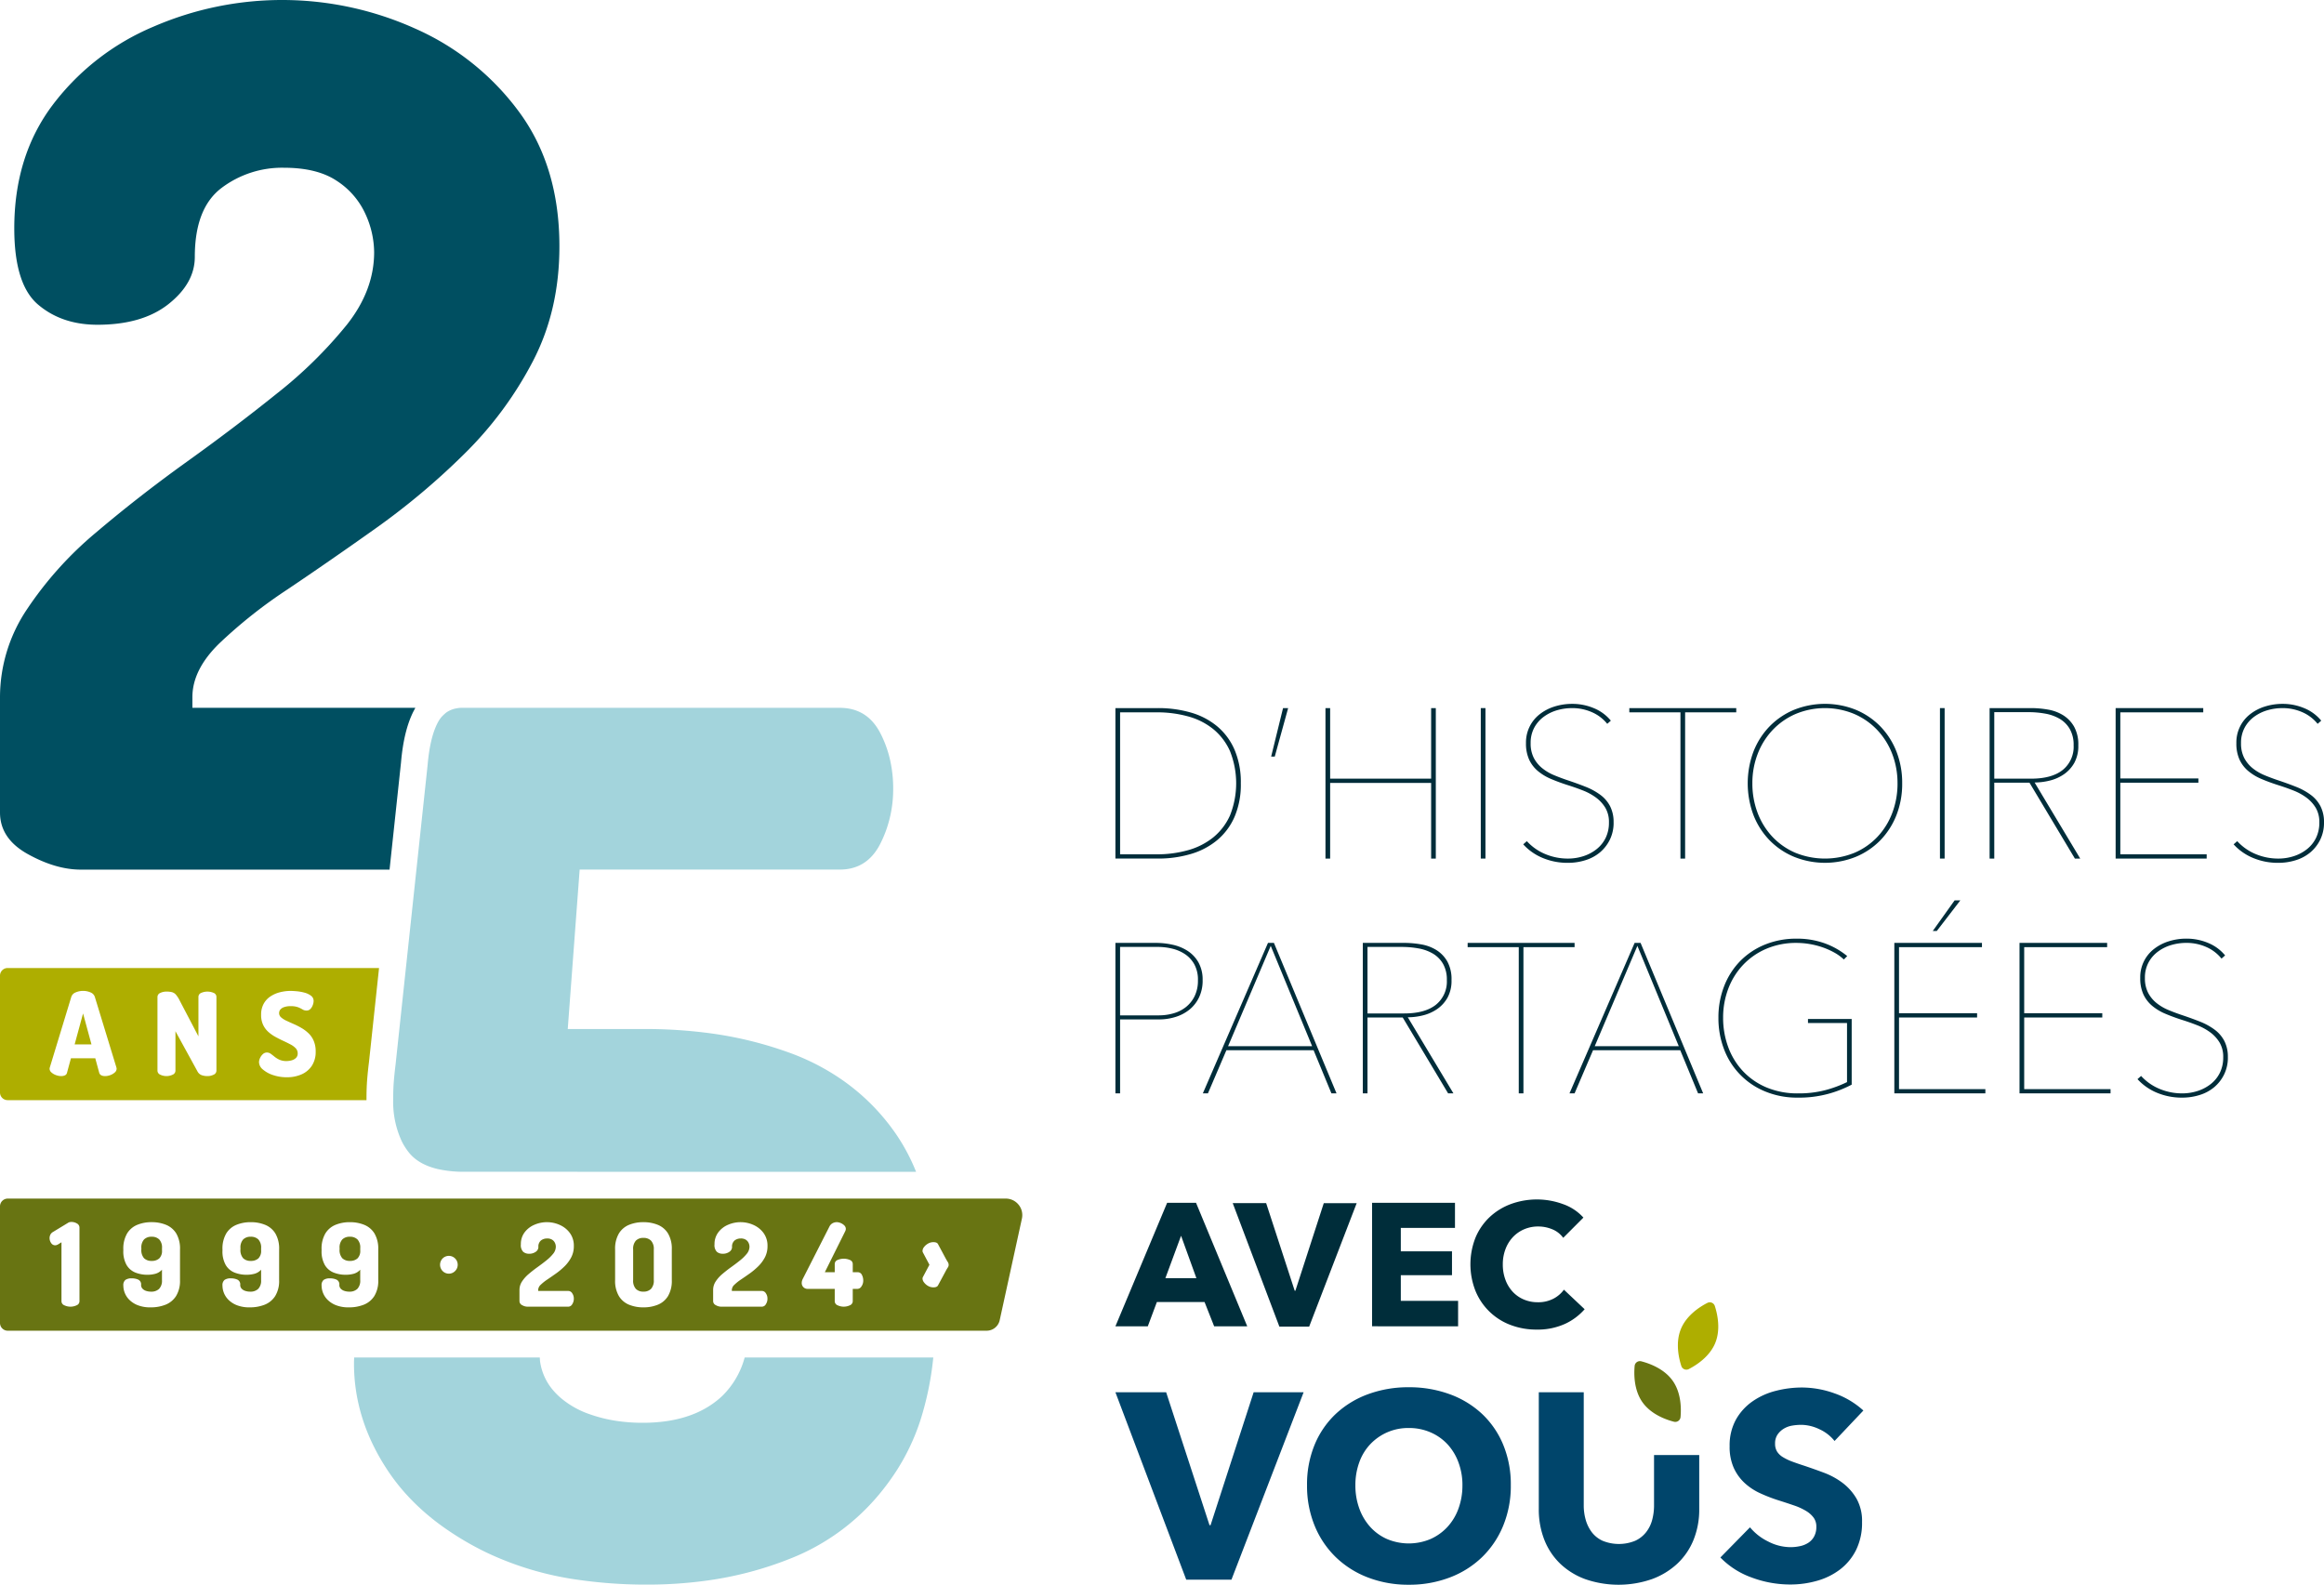
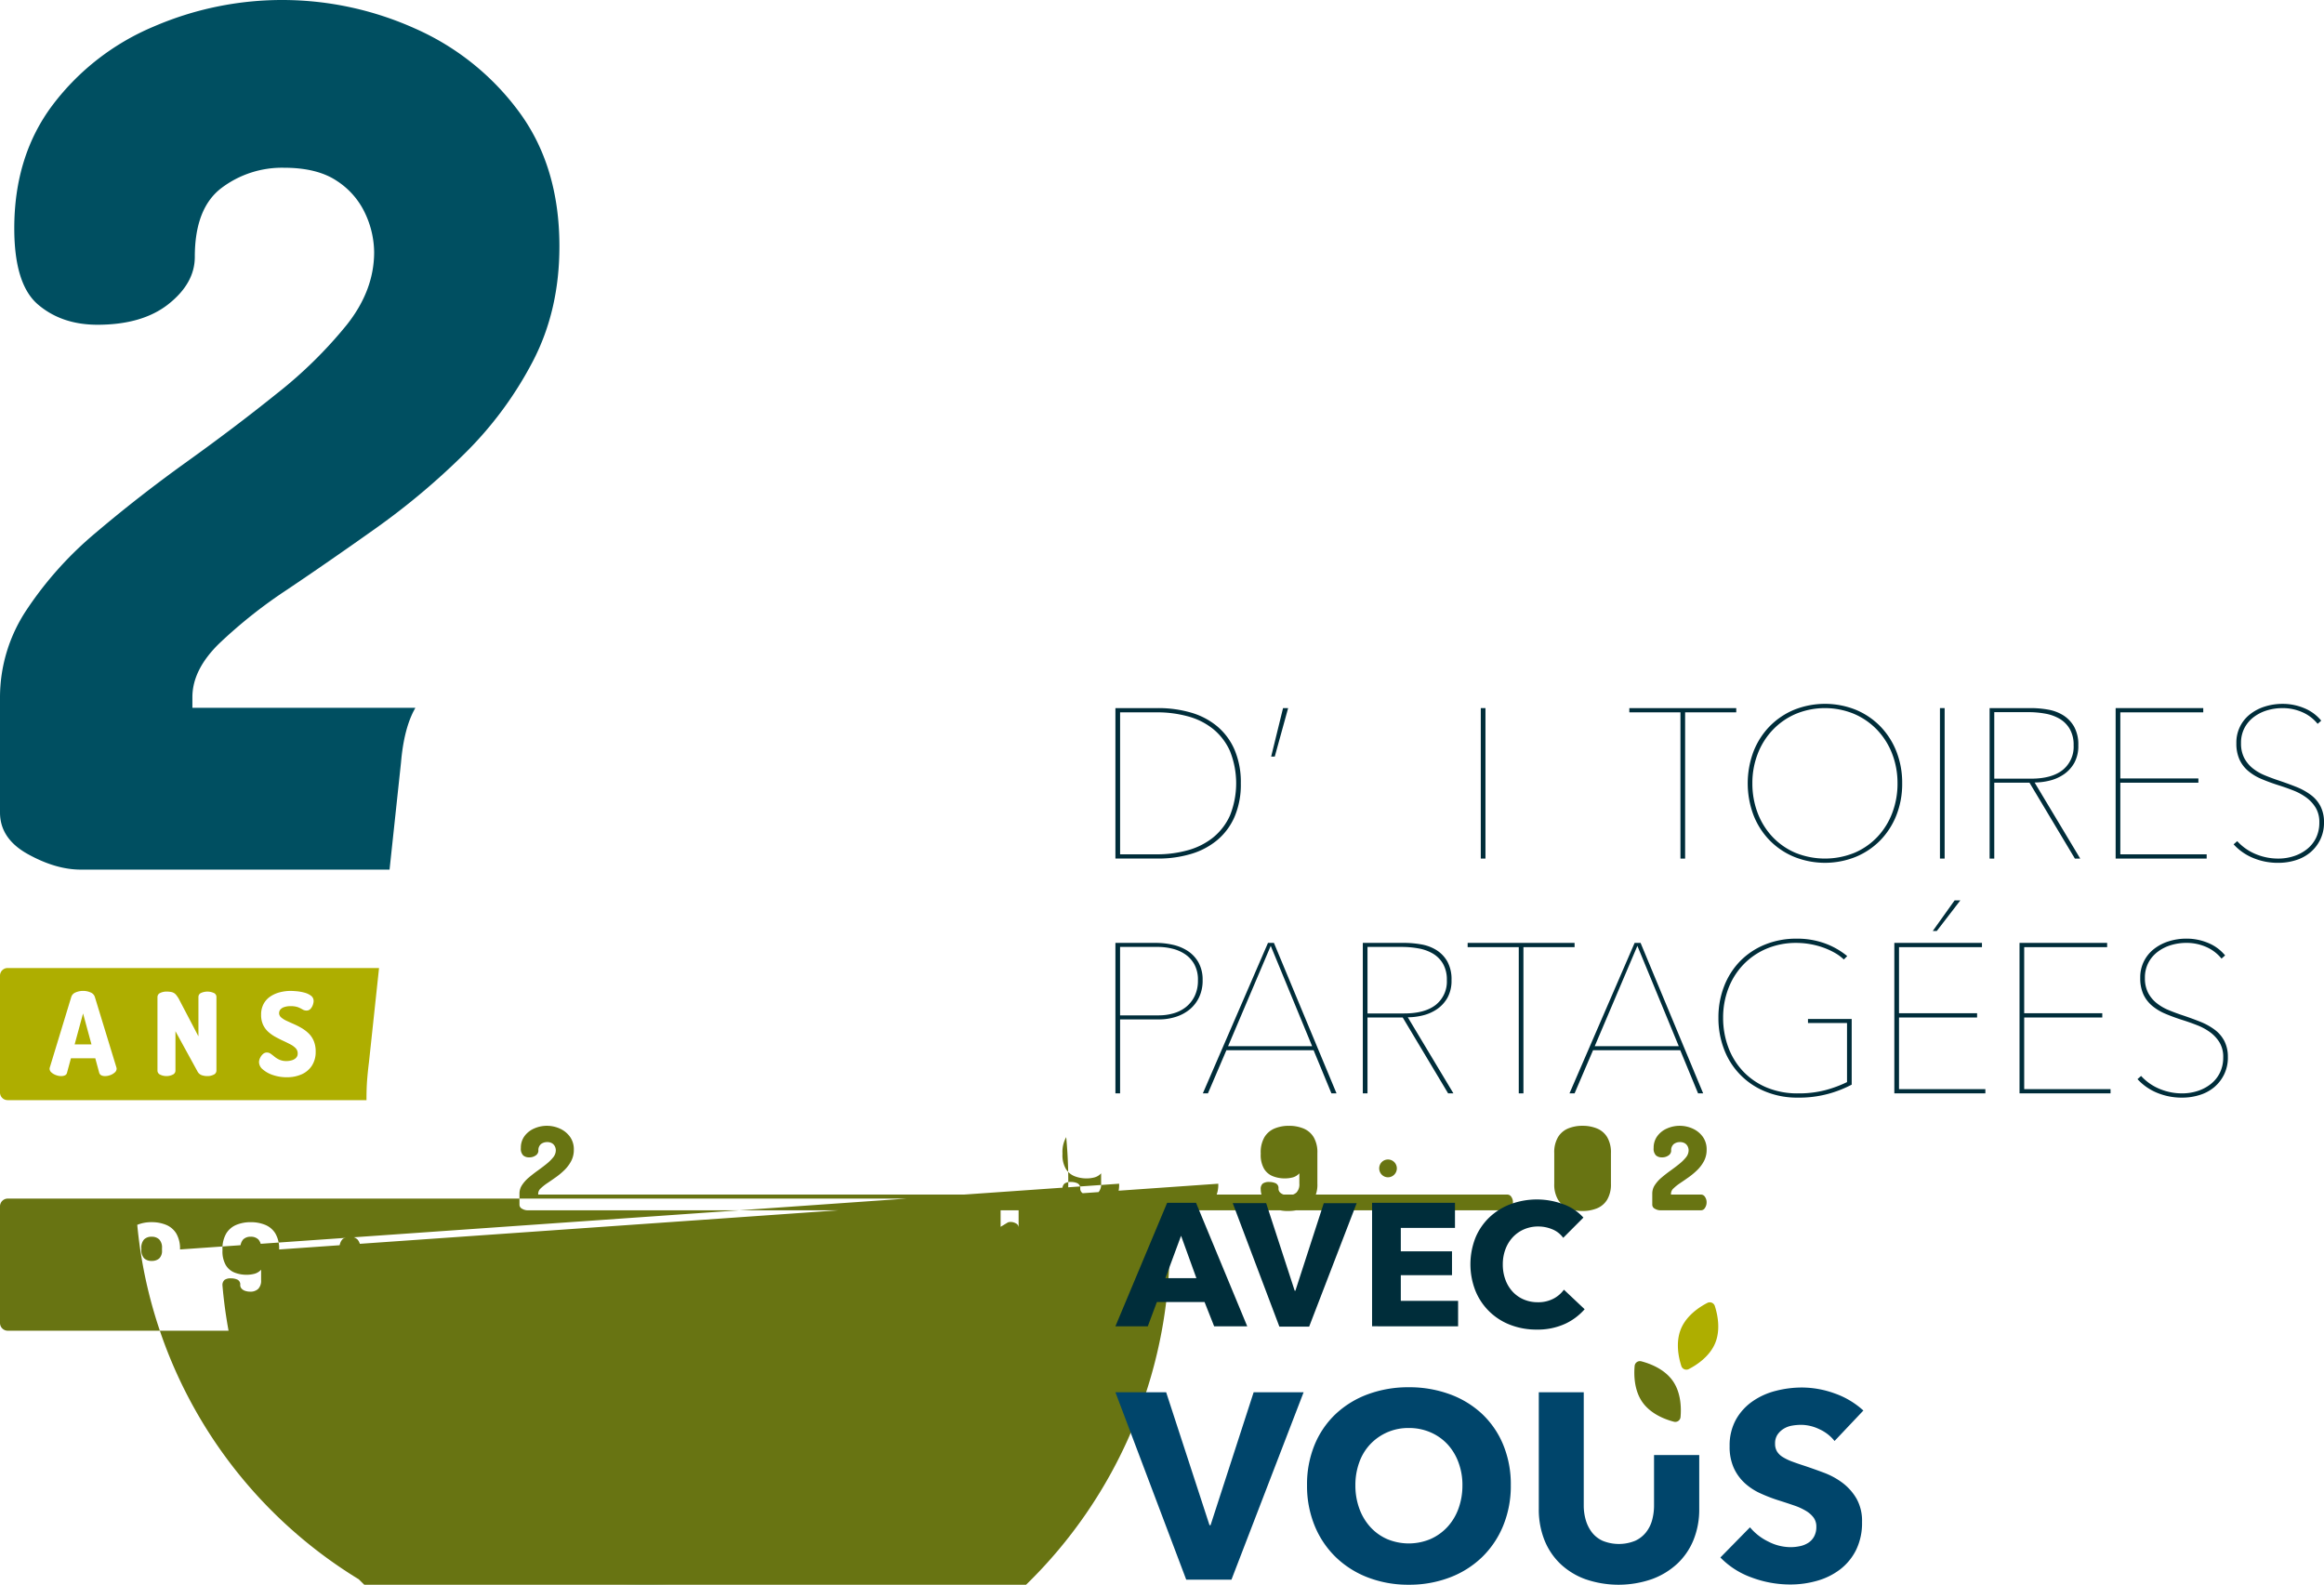
<svg xmlns="http://www.w3.org/2000/svg" id="logo25" width="679" height="463" viewBox="0 0 679 463">
  <defs>
    <clipPath id="clip-path">
      <rect id="Rectangle_9" data-name="Rectangle 9" width="679" height="463" fill="none" />
    </clipPath>
  </defs>
  <path id="Tracé_66" data-name="Tracé 66" d="M21.806,305.142h4.922l-2.46-9.051Z" fill="#aeae00" />
  <g id="Groupe_13" data-name="Groupe 13">
    <g id="Groupe_12" data-name="Groupe 12" clip-path="url(#clip-path)">
      <path id="Tracé_67" data-name="Tracé 67" d="M2.228,282.818A2.228,2.228,0,0,0,0,285.047v34.142a2.231,2.231,0,0,0,2.228,2.232H107.089c0-.1-.013-.185-.013-.28,0-2.116.061-3.962.192-5.658.129-1.609.308-3.406.543-5.255l2.934-27.41ZM33.539,313.33a3.97,3.97,0,0,1-1.314.776,4.347,4.347,0,0,1-1.517.29,2.524,2.524,0,0,1-1.1-.222,1.187,1.187,0,0,1-.624-.76l-1.146-4.223H20.724l-1.143,4.223a1.083,1.083,0,0,1-.608.76,2.635,2.635,0,0,1-1.111.222,4.388,4.388,0,0,1-1.5-.29,3.955,3.955,0,0,1-1.333-.776,1.462,1.462,0,0,1-.54-1.1,1.757,1.757,0,0,1,.068-.372l6.271-20.6a2.128,2.128,0,0,1,1.28-1.316,5.424,5.424,0,0,1,2.16-.441,5.358,5.358,0,0,1,2.173.441,2.126,2.126,0,0,1,1.267,1.316l6.3,20.6a1.881,1.881,0,0,1,.066.372,1.459,1.459,0,0,1-.537,1.1m29.7-.557a1.3,1.3,0,0,1-.824,1.213,4,4,0,0,1-1.807.409,5.043,5.043,0,0,1-1.686-.274,2.257,2.257,0,0,1-1.248-1.145l-6.408-11.686v11.483a1.292,1.292,0,0,1-.824,1.213,4.179,4.179,0,0,1-3.605,0,1.291,1.291,0,0,1-.827-1.213V291.328a1.285,1.285,0,0,1,.827-1.232,4.131,4.131,0,0,1,1.8-.39,6.64,6.64,0,0,1,1.567.156,2.35,2.35,0,0,1,1.148.688,7.906,7.906,0,0,1,1.161,1.794l5.465,10.436V291.3a1.26,1.26,0,0,1,.824-1.219,4.567,4.567,0,0,1,3.611,0,1.264,1.264,0,0,1,.824,1.219Zm27.9-1.435a6.93,6.93,0,0,1-2.987,2.532,10.4,10.4,0,0,1-4.348.863,12.256,12.256,0,0,1-4.048-.644,8.6,8.6,0,0,1-2.965-1.638,2.852,2.852,0,0,1-1.114-2.11,2.95,2.95,0,0,1,.306-1.232,3.473,3.473,0,0,1,.824-1.132,1.688,1.688,0,0,1,1.164-.472,1.922,1.922,0,0,1,1.13.369c.35.248.73.543,1.146.881a6.511,6.511,0,0,0,1.451.876A4.861,4.861,0,0,0,83.71,310a5.36,5.36,0,0,0,1.533-.222,2.825,2.825,0,0,0,1.248-.707,1.763,1.763,0,0,0,.487-1.3,2.158,2.158,0,0,0-.572-1.5,5.661,5.661,0,0,0-1.535-1.129c-.643-.34-1.338-.683-2.091-1.031s-1.512-.731-2.273-1.15a11,11,0,0,1-2.11-1.482,6.471,6.471,0,0,1-1.533-2.079,6.72,6.72,0,0,1-.574-2.9,6.523,6.523,0,0,1,.743-3.224,6.08,6.08,0,0,1,1.988-2.163,8.984,8.984,0,0,1,2.781-1.216,12.673,12.673,0,0,1,3.118-.39c.45,0,1.046.037,1.788.1a13.27,13.27,0,0,1,2.241.406,5.462,5.462,0,0,1,1.907.894,1.888,1.888,0,0,1,.774,1.572,3.644,3.644,0,0,1-.219,1.095,3.286,3.286,0,0,1-.674,1.166,1.537,1.537,0,0,1-1.2.506,2.124,2.124,0,0,1-1.13-.319,9.011,9.011,0,0,0-1.314-.644,5.967,5.967,0,0,0-2.175-.319,5.525,5.525,0,0,0-1.938.288,2.376,2.376,0,0,0-1.1.741,1.636,1.636,0,0,0-.334,1,1.613,1.613,0,0,0,.569,1.232,6.354,6.354,0,0,0,1.538.981c.64.3,1.335.617,2.088.944a22.474,22.474,0,0,1,2.275,1.15,10.815,10.815,0,0,1,2.107,1.57,6.7,6.7,0,0,1,1.535,2.229,7.827,7.827,0,0,1,.574,3.142,7.335,7.335,0,0,1-1.1,4.1" fill="#aeae00" />
      <path id="Tracé_68" data-name="Tracé 68" d="M120.8,207.851l.005-.016.04-.076c.039-.079.084-.158.124-.237l.369-.707.013-.016H56.212v-3.126q0-7.993,7.806-15.64a142.245,142.245,0,0,1,19.958-15.817q12.14-8.163,25.857-17.9a208.191,208.191,0,0,0,25.847-21.723,107.707,107.707,0,0,0,19.952-26.936q7.822-14.945,7.809-33.715,0-23.282-11.8-39.276A75.571,75.571,0,0,0,121.277,8.341a94.619,94.619,0,0,0-76.507-.522A71.748,71.748,0,0,0,15.444,30.587Q4.161,45.528,4.172,66.728q0,16.342,6.932,22.245T28.464,94.88q13.179,0,20.814-6.078T56.916,75.07q0-14.245,7.809-20.156a29.343,29.343,0,0,1,18.206-5.906q9.718,0,15.446,3.817a22.7,22.7,0,0,1,8.328,9.562,27.227,27.227,0,0,1,2.607,11.293q0,11.135-7.977,21.2a128.556,128.556,0,0,1-20.305,19.987q-12.318,9.908-26.368,19.985t-26.55,20.681A105.371,105.371,0,0,0,7.806,178.125,46.07,46.07,0,0,0,0,203.673v33.712q0,7.649,8.159,12.166T23.6,254.07h90.215l3.345-31.259c.537-6.254,1.725-11.153,3.634-14.96" fill="#004f61" />
-       <path id="Tracé_69" data-name="Tracé 69" d="M262.184,331.917a62.216,62.216,0,0,0-18.235-17.811,66.743,66.743,0,0,0-12.3-6.17,111.107,111.107,0,0,0-25.9-6.273,141.541,141.541,0,0,0-17.3-1.023H165.88l3.479-46.58h75.986q7.976,0,11.809-7.468a35.026,35.026,0,0,0,1.667-3.812,35.551,35.551,0,0,0,2.139-12.348v0a37.823,37.823,0,0,0-.951-8.6,32.552,32.552,0,0,0-2.855-7.732q-3.354-6.39-9.879-7.183a15.816,15.816,0,0,0-1.93-.116H134.65a7.992,7.992,0,0,0-1.451.187h0a6.956,6.956,0,0,0-1.456.438c-.105.045-.208.09-.311.14a6.655,6.655,0,0,0-1.111.657,14.732,14.732,0,0,0-1.3,1.219,9.262,9.262,0,0,0-1.125,1.683l-.011.018c-1.512,2.9-2.491,7.009-2.947,12.343l-9.37,87.584c-.234,1.86-.4,3.537-.521,5.038-.119,1.517-.169,3.192-.169,5.041a27.3,27.3,0,0,0,2.534,12.351,18.174,18.174,0,0,0,1.975,3.118q2.809,3.585,8.483,4.928a34.219,34.219,0,0,0,7.822.8l131.961.021a56.886,56.886,0,0,0-5.47-10.446" fill="#a3d4dc" />
      <path id="Tracé_70" data-name="Tracé 70" d="M211,407.865q-6.246,5.86-16.2,7.331a48.277,48.277,0,0,1-7.05.488,50.607,50.607,0,0,1-7.983-.607,41.908,41.908,0,0,1-7.293-1.828,26.265,26.265,0,0,1-8.749-4.92,20.439,20.439,0,0,1-2.173-2.208,16.4,16.4,0,0,1-3.75-8.3c-.061-.388-.053-.812-.092-1.211H103.478c-.018.565-.055,1.105-.055,1.7q0,16.342,9.723,31.109a58.408,58.408,0,0,0,5.449,7.051,64.748,64.748,0,0,0,6.647,6.373q1.813,1.512,3.771,2.936a87.387,87.387,0,0,0,13.1,7.8,91.982,91.982,0,0,0,27.39,8.061,138.714,138.714,0,0,0,19.623,1.319,125.61,125.61,0,0,0,16.85-1.1,103.483,103.483,0,0,0,25.483-6.719,64.3,64.3,0,0,0,24.337-17.3,70.439,70.439,0,0,0,6.2-8.243,63.674,63.674,0,0,0,6.982-14.862,89.873,89.873,0,0,0,3.7-18.12H217.568A24.693,24.693,0,0,1,211,407.865" fill="#a3d4dc" />
      <path id="Tracé_71" data-name="Tracé 71" d="M73.257,361.33a2.994,2.994,0,0,0-2.21.791,3.509,3.509,0,0,0-.793,2.551v.306a3.606,3.606,0,0,0,.793,2.633,3.065,3.065,0,0,0,2.241.778,3.168,3.168,0,0,0,2.194-.725,3.071,3.071,0,0,0,.809-2.385v-.607a3.453,3.453,0,0,0-.809-2.551,3.049,3.049,0,0,0-2.225-.791" fill="#687412" />
      <path id="Tracé_72" data-name="Tracé 72" d="M187.987,361.665a2.957,2.957,0,0,0-2.21.81,3.568,3.568,0,0,0-.793,2.569v8.95a3.545,3.545,0,0,0,.793,2.564,2.947,2.947,0,0,0,2.21.81,3.005,3.005,0,0,0,2.225-.81,3.512,3.512,0,0,0,.809-2.564v-8.95a3.534,3.534,0,0,0-.809-2.569,3.016,3.016,0,0,0-2.225-.81" fill="#687412" />
      <path id="Tracé_73" data-name="Tracé 73" d="M102.219,361.33a2.994,2.994,0,0,0-2.21.791,3.509,3.509,0,0,0-.793,2.551v.306a3.606,3.606,0,0,0,.793,2.633,3.067,3.067,0,0,0,2.244.778,3.166,3.166,0,0,0,2.191-.725,3.071,3.071,0,0,0,.809-2.385v-.607a3.453,3.453,0,0,0-.809-2.551,3.049,3.049,0,0,0-2.225-.791" fill="#687412" />
      <path id="Tracé_74" data-name="Tracé 74" d="M44.3,361.33a2.994,2.994,0,0,0-2.21.791,3.509,3.509,0,0,0-.793,2.551v.306a3.606,3.606,0,0,0,.793,2.633,3.065,3.065,0,0,0,2.241.778,3.168,3.168,0,0,0,2.194-.725,3.071,3.071,0,0,0,.809-2.385v-.607a3.453,3.453,0,0,0-.809-2.551,3.049,3.049,0,0,0-2.225-.791" fill="#687412" />
-       <path id="Tracé_75" data-name="Tracé 75" d="M297.607,351.984a4.778,4.778,0,0,0-3.75-1.8H2.265A2.269,2.269,0,0,0,0,352.453v34.063a2.267,2.267,0,0,0,2.265,2.269l285.995,0a3.918,3.918,0,0,0,3.824-3.081l6.484-29.661a4.789,4.789,0,0,0-.961-4.062M23.221,380.141a1.291,1.291,0,0,1-.827,1.213,4.209,4.209,0,0,1-3.608,0,1.292,1.292,0,0,1-.824-1.213V362.949l-.977.609a2.381,2.381,0,0,1-.456.2,1.277,1.277,0,0,1-.387.069,1.389,1.389,0,0,1-1.2-.659,2.476,2.476,0,0,1-.456-1.435,2.27,2.27,0,0,1,.234-1.013,1.911,1.911,0,0,1,.745-.776l4.451-2.7a1.251,1.251,0,0,1,.456-.187,2.774,2.774,0,0,1,.521-.05,3.126,3.126,0,0,1,1.57.438,1.353,1.353,0,0,1,.756,1.216Zm29.368-6.146a8.412,8.412,0,0,1-1.146,4.659,6.483,6.483,0,0,1-3.084,2.535,11.683,11.683,0,0,1-4.369.773,9.957,9.957,0,0,1-3.642-.591,7.121,7.121,0,0,1-2.476-1.535,5.916,5.916,0,0,1-1.836-4.221,1.974,1.974,0,0,1,.606-1.672,3.076,3.076,0,0,1,1.854-.456,4.593,4.593,0,0,1,1.9.372,1.53,1.53,0,0,1,.827,1.556,1.54,1.54,0,0,0,.4,1.079,2.491,2.491,0,0,0,1.061.657,4.585,4.585,0,0,0,1.47.222,3.215,3.215,0,0,0,2.326-.812,3.418,3.418,0,0,0,.843-2.564v-3.039a4.018,4.018,0,0,1-1.9,1.182,8.7,8.7,0,0,1-2.31.3,9.515,9.515,0,0,1-3.54-.638,5.266,5.266,0,0,1-2.581-2.2,8.042,8.042,0,0,1-.959-4.255v-.3a8.732,8.732,0,0,1,1.093-4.661A6.264,6.264,0,0,1,40.1,357.85a10.825,10.825,0,0,1,4.2-.778,10.953,10.953,0,0,1,4.214.778,6.27,6.27,0,0,1,2.987,2.532,8.732,8.732,0,0,1,1.093,4.661Zm28.962,0a8.412,8.412,0,0,1-1.146,4.659,6.483,6.483,0,0,1-3.084,2.535,11.684,11.684,0,0,1-4.369.773,9.957,9.957,0,0,1-3.642-.591,7.121,7.121,0,0,1-2.476-1.535A5.915,5.915,0,0,1,65,375.614a1.974,1.974,0,0,1,.606-1.672,3.076,3.076,0,0,1,1.854-.456,4.593,4.593,0,0,1,1.9.372,1.53,1.53,0,0,1,.827,1.556,1.54,1.54,0,0,0,.4,1.079,2.491,2.491,0,0,0,1.061.657,4.585,4.585,0,0,0,1.47.222,3.215,3.215,0,0,0,2.326-.812,3.418,3.418,0,0,0,.843-2.564v-3.039a4.018,4.018,0,0,1-1.9,1.182,8.7,8.7,0,0,1-2.31.3,9.515,9.515,0,0,1-3.54-.638,5.266,5.266,0,0,1-2.581-2.2A8.067,8.067,0,0,1,65,365.347v-.3a8.732,8.732,0,0,1,1.093-4.661,6.264,6.264,0,0,1,2.968-2.532,10.825,10.825,0,0,1,4.2-.778,10.953,10.953,0,0,1,4.214.778,6.27,6.27,0,0,1,2.987,2.532,8.732,8.732,0,0,1,1.093,4.661Zm28.962,0a8.412,8.412,0,0,1-1.146,4.659,6.483,6.483,0,0,1-3.084,2.535,11.683,11.683,0,0,1-4.369.773,9.957,9.957,0,0,1-3.642-.591,7.121,7.121,0,0,1-2.476-1.535,5.916,5.916,0,0,1-1.836-4.221,1.974,1.974,0,0,1,.606-1.672,3.076,3.076,0,0,1,1.854-.456,4.593,4.593,0,0,1,1.9.372,1.531,1.531,0,0,1,.827,1.556,1.54,1.54,0,0,0,.4,1.079,2.491,2.491,0,0,0,1.061.657,4.585,4.585,0,0,0,1.47.222,3.215,3.215,0,0,0,2.326-.812,3.418,3.418,0,0,0,.843-2.564v-3.039a4.018,4.018,0,0,1-1.9,1.182,8.7,8.7,0,0,1-2.31.3,9.515,9.515,0,0,1-3.54-.638,5.266,5.266,0,0,1-2.581-2.2,8.067,8.067,0,0,1-.959-4.255v-.3a8.732,8.732,0,0,1,1.093-4.661,6.264,6.264,0,0,1,2.968-2.532,10.825,10.825,0,0,1,4.2-.778,10.953,10.953,0,0,1,4.214.778,6.27,6.27,0,0,1,2.987,2.532,8.732,8.732,0,0,1,1.093,4.661Zm22.457-2.651a2.55,2.55,0,0,1-3.658,0,2.638,2.638,0,0,1,0-3.664,2.575,2.575,0,0,1,3.658,0,2.592,2.592,0,0,1,0,3.664m33.1,5.824a1.358,1.358,0,0,1,1.111.675,2.716,2.716,0,0,1,.471,1.588,2.879,2.879,0,0,1-.471,1.622,1.343,1.343,0,0,1-1.111.707H154.063a3.122,3.122,0,0,1-1.5-.438,1.325,1.325,0,0,1-.79-1.182v-3.276a4.468,4.468,0,0,1,.758-2.482,10.158,10.158,0,0,1,1.973-2.195c.809-.689,1.67-1.356,2.578-2.01s1.765-1.3,2.565-1.944a12.327,12.327,0,0,0,1.973-1.939,3.276,3.276,0,0,0,.772-2.063,2.623,2.623,0,0,0-.25-1.095,2.212,2.212,0,0,0-.811-.931,2.679,2.679,0,0,0-1.5-.369,2.864,2.864,0,0,0-1.77.575,2.3,2.3,0,0,0-.756,1.955,1.7,1.7,0,0,1-.74,1.337,3.181,3.181,0,0,1-2.025.591,2.508,2.508,0,0,1-1.686-.575,2.753,2.753,0,0,1-.674-2.16,5.656,5.656,0,0,1,1.093-3.511,6.979,6.979,0,0,1,2.852-2.213,9.165,9.165,0,0,1,7.432.05,7.322,7.322,0,0,1,2.95,2.364,6.235,6.235,0,0,1,1.148,3.817,6.977,6.977,0,0,1-.758,3.276,10.524,10.524,0,0,1-1.938,2.617,20.487,20.487,0,0,1-2.512,2.11q-1.331.946-2.512,1.738a13.717,13.717,0,0,0-1.938,1.538,2.147,2.147,0,0,0-.758,1.519v.3Zm30.21-3.173a8.721,8.721,0,0,1-1.1,4.659,6.232,6.232,0,0,1-2.984,2.535,10.993,10.993,0,0,1-4.214.773,10.874,10.874,0,0,1-4.2-.773,6.237,6.237,0,0,1-2.965-2.535,8.7,8.7,0,0,1-1.1-4.659v-8.95a8.707,8.707,0,0,1,1.1-4.661,6.245,6.245,0,0,1,2.965-2.532,10.826,10.826,0,0,1,4.2-.778,10.944,10.944,0,0,1,4.214.778,6.24,6.24,0,0,1,2.984,2.532,8.731,8.731,0,0,1,1.1,4.661Zm26.365,3.173a1.355,1.355,0,0,1,1.111.675,2.7,2.7,0,0,1,.471,1.588,2.859,2.859,0,0,1-.471,1.622,1.34,1.34,0,0,1-1.111.707h-12a3.114,3.114,0,0,1-1.5-.438,1.325,1.325,0,0,1-.79-1.182v-3.276a4.486,4.486,0,0,1,.756-2.482,10.1,10.1,0,0,1,1.975-2.195c.809-.689,1.667-1.356,2.578-2.01s1.765-1.3,2.563-1.944a12.327,12.327,0,0,0,1.973-1.939,3.28,3.28,0,0,0,.774-2.063,2.587,2.587,0,0,0-.253-1.095,2.205,2.205,0,0,0-.809-.931,2.691,2.691,0,0,0-1.5-.369,2.864,2.864,0,0,0-1.77.575,2.3,2.3,0,0,0-.758,1.955,1.691,1.691,0,0,1-.74,1.337,3.181,3.181,0,0,1-2.025.591,2.513,2.513,0,0,1-1.686-.575,2.753,2.753,0,0,1-.674-2.16,5.658,5.658,0,0,1,1.1-3.511,6.953,6.953,0,0,1,2.85-2.213,9.171,9.171,0,0,1,7.435.05,7.357,7.357,0,0,1,2.95,2.364,6.251,6.251,0,0,1,1.146,3.817,7.008,7.008,0,0,1-.756,3.276,10.6,10.6,0,0,1-1.941,2.617,20.661,20.661,0,0,1-2.51,2.11q-1.335.946-2.515,1.738a13.679,13.679,0,0,0-1.936,1.538,2.141,2.141,0,0,0-.761,1.519v.3ZM251.71,375.8a1.4,1.4,0,0,1-1.114.757h-1.449v3.582a1.3,1.3,0,0,1-.827,1.213,4.209,4.209,0,0,1-3.608,0,1.291,1.291,0,0,1-.827-1.213v-3.582H236a1.682,1.682,0,0,1-1.754-1.823,1.98,1.98,0,0,1,.066-.472,2.826,2.826,0,0,1,.2-.541l7.788-15.3a2.251,2.251,0,0,1,.964-1.047,2.635,2.635,0,0,1,1.227-.306,3.062,3.062,0,0,1,1.08.237,3.261,3.261,0,0,1,1.08.691,1.447,1.447,0,0,1,.474,1.066,1.8,1.8,0,0,1-.171.641L240.986,371.7h2.9v-2.364a1.253,1.253,0,0,1,.827-1.216,4.561,4.561,0,0,1,3.608,0,1.26,1.26,0,0,1,.827,1.216V371.7H250.6a1.3,1.3,0,0,1,1.214.76,3.511,3.511,0,0,1,.4,1.672,2.957,2.957,0,0,1-.5,1.672m25.2-5.471a9.585,9.585,0,0,0-.648,1.105L274.08,375.5c-.192.414-.651.617-1.364.617a3.1,3.1,0,0,1-1.575-.422,3.728,3.728,0,0,1-1.167-1.024,1.908,1.908,0,0,1-.44-1.092.992.992,0,0,1,.1-.454l1.917-3.611-1.917-3.611a.988.988,0,0,1-.1-.456,1.864,1.864,0,0,1,.44-1.105,3.788,3.788,0,0,1,1.167-1.008,3.1,3.1,0,0,1,1.575-.422c.714,0,1.172.2,1.364.617l2.178,4.065c.258.477.477.844.648,1.108a1.49,1.49,0,0,1,.261.844,1.3,1.3,0,0,1-.261.781" fill="#687412" />
+       <path id="Tracé_75" data-name="Tracé 75" d="M297.607,351.984a4.778,4.778,0,0,0-3.75-1.8H2.265A2.269,2.269,0,0,0,0,352.453v34.063a2.267,2.267,0,0,0,2.265,2.269l285.995,0a3.918,3.918,0,0,0,3.824-3.081l6.484-29.661a4.789,4.789,0,0,0-.961-4.062a1.291,1.291,0,0,1-.827,1.213,4.209,4.209,0,0,1-3.608,0,1.292,1.292,0,0,1-.824-1.213V362.949l-.977.609a2.381,2.381,0,0,1-.456.2,1.277,1.277,0,0,1-.387.069,1.389,1.389,0,0,1-1.2-.659,2.476,2.476,0,0,1-.456-1.435,2.27,2.27,0,0,1,.234-1.013,1.911,1.911,0,0,1,.745-.776l4.451-2.7a1.251,1.251,0,0,1,.456-.187,2.774,2.774,0,0,1,.521-.05,3.126,3.126,0,0,1,1.57.438,1.353,1.353,0,0,1,.756,1.216Zm29.368-6.146a8.412,8.412,0,0,1-1.146,4.659,6.483,6.483,0,0,1-3.084,2.535,11.683,11.683,0,0,1-4.369.773,9.957,9.957,0,0,1-3.642-.591,7.121,7.121,0,0,1-2.476-1.535,5.916,5.916,0,0,1-1.836-4.221,1.974,1.974,0,0,1,.606-1.672,3.076,3.076,0,0,1,1.854-.456,4.593,4.593,0,0,1,1.9.372,1.53,1.53,0,0,1,.827,1.556,1.54,1.54,0,0,0,.4,1.079,2.491,2.491,0,0,0,1.061.657,4.585,4.585,0,0,0,1.47.222,3.215,3.215,0,0,0,2.326-.812,3.418,3.418,0,0,0,.843-2.564v-3.039a4.018,4.018,0,0,1-1.9,1.182,8.7,8.7,0,0,1-2.31.3,9.515,9.515,0,0,1-3.54-.638,5.266,5.266,0,0,1-2.581-2.2,8.042,8.042,0,0,1-.959-4.255v-.3a8.732,8.732,0,0,1,1.093-4.661A6.264,6.264,0,0,1,40.1,357.85a10.825,10.825,0,0,1,4.2-.778,10.953,10.953,0,0,1,4.214.778,6.27,6.27,0,0,1,2.987,2.532,8.732,8.732,0,0,1,1.093,4.661Zm28.962,0a8.412,8.412,0,0,1-1.146,4.659,6.483,6.483,0,0,1-3.084,2.535,11.684,11.684,0,0,1-4.369.773,9.957,9.957,0,0,1-3.642-.591,7.121,7.121,0,0,1-2.476-1.535A5.915,5.915,0,0,1,65,375.614a1.974,1.974,0,0,1,.606-1.672,3.076,3.076,0,0,1,1.854-.456,4.593,4.593,0,0,1,1.9.372,1.53,1.53,0,0,1,.827,1.556,1.54,1.54,0,0,0,.4,1.079,2.491,2.491,0,0,0,1.061.657,4.585,4.585,0,0,0,1.47.222,3.215,3.215,0,0,0,2.326-.812,3.418,3.418,0,0,0,.843-2.564v-3.039a4.018,4.018,0,0,1-1.9,1.182,8.7,8.7,0,0,1-2.31.3,9.515,9.515,0,0,1-3.54-.638,5.266,5.266,0,0,1-2.581-2.2A8.067,8.067,0,0,1,65,365.347v-.3a8.732,8.732,0,0,1,1.093-4.661,6.264,6.264,0,0,1,2.968-2.532,10.825,10.825,0,0,1,4.2-.778,10.953,10.953,0,0,1,4.214.778,6.27,6.27,0,0,1,2.987,2.532,8.732,8.732,0,0,1,1.093,4.661Zm28.962,0a8.412,8.412,0,0,1-1.146,4.659,6.483,6.483,0,0,1-3.084,2.535,11.683,11.683,0,0,1-4.369.773,9.957,9.957,0,0,1-3.642-.591,7.121,7.121,0,0,1-2.476-1.535,5.916,5.916,0,0,1-1.836-4.221,1.974,1.974,0,0,1,.606-1.672,3.076,3.076,0,0,1,1.854-.456,4.593,4.593,0,0,1,1.9.372,1.531,1.531,0,0,1,.827,1.556,1.54,1.54,0,0,0,.4,1.079,2.491,2.491,0,0,0,1.061.657,4.585,4.585,0,0,0,1.47.222,3.215,3.215,0,0,0,2.326-.812,3.418,3.418,0,0,0,.843-2.564v-3.039a4.018,4.018,0,0,1-1.9,1.182,8.7,8.7,0,0,1-2.31.3,9.515,9.515,0,0,1-3.54-.638,5.266,5.266,0,0,1-2.581-2.2,8.067,8.067,0,0,1-.959-4.255v-.3a8.732,8.732,0,0,1,1.093-4.661,6.264,6.264,0,0,1,2.968-2.532,10.825,10.825,0,0,1,4.2-.778,10.953,10.953,0,0,1,4.214.778,6.27,6.27,0,0,1,2.987,2.532,8.732,8.732,0,0,1,1.093,4.661Zm22.457-2.651a2.55,2.55,0,0,1-3.658,0,2.638,2.638,0,0,1,0-3.664,2.575,2.575,0,0,1,3.658,0,2.592,2.592,0,0,1,0,3.664m33.1,5.824a1.358,1.358,0,0,1,1.111.675,2.716,2.716,0,0,1,.471,1.588,2.879,2.879,0,0,1-.471,1.622,1.343,1.343,0,0,1-1.111.707H154.063a3.122,3.122,0,0,1-1.5-.438,1.325,1.325,0,0,1-.79-1.182v-3.276a4.468,4.468,0,0,1,.758-2.482,10.158,10.158,0,0,1,1.973-2.195c.809-.689,1.67-1.356,2.578-2.01s1.765-1.3,2.565-1.944a12.327,12.327,0,0,0,1.973-1.939,3.276,3.276,0,0,0,.772-2.063,2.623,2.623,0,0,0-.25-1.095,2.212,2.212,0,0,0-.811-.931,2.679,2.679,0,0,0-1.5-.369,2.864,2.864,0,0,0-1.77.575,2.3,2.3,0,0,0-.756,1.955,1.7,1.7,0,0,1-.74,1.337,3.181,3.181,0,0,1-2.025.591,2.508,2.508,0,0,1-1.686-.575,2.753,2.753,0,0,1-.674-2.16,5.656,5.656,0,0,1,1.093-3.511,6.979,6.979,0,0,1,2.852-2.213,9.165,9.165,0,0,1,7.432.05,7.322,7.322,0,0,1,2.95,2.364,6.235,6.235,0,0,1,1.148,3.817,6.977,6.977,0,0,1-.758,3.276,10.524,10.524,0,0,1-1.938,2.617,20.487,20.487,0,0,1-2.512,2.11q-1.331.946-2.512,1.738a13.717,13.717,0,0,0-1.938,1.538,2.147,2.147,0,0,0-.758,1.519v.3Zm30.21-3.173a8.721,8.721,0,0,1-1.1,4.659,6.232,6.232,0,0,1-2.984,2.535,10.993,10.993,0,0,1-4.214.773,10.874,10.874,0,0,1-4.2-.773,6.237,6.237,0,0,1-2.965-2.535,8.7,8.7,0,0,1-1.1-4.659v-8.95a8.707,8.707,0,0,1,1.1-4.661,6.245,6.245,0,0,1,2.965-2.532,10.826,10.826,0,0,1,4.2-.778,10.944,10.944,0,0,1,4.214.778,6.24,6.24,0,0,1,2.984,2.532,8.731,8.731,0,0,1,1.1,4.661Zm26.365,3.173a1.355,1.355,0,0,1,1.111.675,2.7,2.7,0,0,1,.471,1.588,2.859,2.859,0,0,1-.471,1.622,1.34,1.34,0,0,1-1.111.707h-12a3.114,3.114,0,0,1-1.5-.438,1.325,1.325,0,0,1-.79-1.182v-3.276a4.486,4.486,0,0,1,.756-2.482,10.1,10.1,0,0,1,1.975-2.195c.809-.689,1.667-1.356,2.578-2.01s1.765-1.3,2.563-1.944a12.327,12.327,0,0,0,1.973-1.939,3.28,3.28,0,0,0,.774-2.063,2.587,2.587,0,0,0-.253-1.095,2.205,2.205,0,0,0-.809-.931,2.691,2.691,0,0,0-1.5-.369,2.864,2.864,0,0,0-1.77.575,2.3,2.3,0,0,0-.758,1.955,1.691,1.691,0,0,1-.74,1.337,3.181,3.181,0,0,1-2.025.591,2.513,2.513,0,0,1-1.686-.575,2.753,2.753,0,0,1-.674-2.16,5.658,5.658,0,0,1,1.1-3.511,6.953,6.953,0,0,1,2.85-2.213,9.171,9.171,0,0,1,7.435.05,7.357,7.357,0,0,1,2.95,2.364,6.251,6.251,0,0,1,1.146,3.817,7.008,7.008,0,0,1-.756,3.276,10.6,10.6,0,0,1-1.941,2.617,20.661,20.661,0,0,1-2.51,2.11q-1.335.946-2.515,1.738a13.679,13.679,0,0,0-1.936,1.538,2.141,2.141,0,0,0-.761,1.519v.3ZM251.71,375.8a1.4,1.4,0,0,1-1.114.757h-1.449v3.582a1.3,1.3,0,0,1-.827,1.213,4.209,4.209,0,0,1-3.608,0,1.291,1.291,0,0,1-.827-1.213v-3.582H236a1.682,1.682,0,0,1-1.754-1.823,1.98,1.98,0,0,1,.066-.472,2.826,2.826,0,0,1,.2-.541l7.788-15.3a2.251,2.251,0,0,1,.964-1.047,2.635,2.635,0,0,1,1.227-.306,3.062,3.062,0,0,1,1.08.237,3.261,3.261,0,0,1,1.08.691,1.447,1.447,0,0,1,.474,1.066,1.8,1.8,0,0,1-.171.641L240.986,371.7h2.9v-2.364a1.253,1.253,0,0,1,.827-1.216,4.561,4.561,0,0,1,3.608,0,1.26,1.26,0,0,1,.827,1.216V371.7H250.6a1.3,1.3,0,0,1,1.214.76,3.511,3.511,0,0,1,.4,1.672,2.957,2.957,0,0,1-.5,1.672m25.2-5.471a9.585,9.585,0,0,0-.648,1.105L274.08,375.5c-.192.414-.651.617-1.364.617a3.1,3.1,0,0,1-1.575-.422,3.728,3.728,0,0,1-1.167-1.024,1.908,1.908,0,0,1-.44-1.092.992.992,0,0,1,.1-.454l1.917-3.611-1.917-3.611a.988.988,0,0,1-.1-.456,1.864,1.864,0,0,1,.44-1.105,3.788,3.788,0,0,1,1.167-1.008,3.1,3.1,0,0,1,1.575-.422c.714,0,1.172.2,1.364.617l2.178,4.065c.258.477.477.844.648,1.108a1.49,1.49,0,0,1,.261.844,1.3,1.3,0,0,1-.261.781" fill="#687412" />
      <path id="Tracé_76" data-name="Tracé 76" d="M362.529,228.865a23.841,23.841,0,0,1-1.857,9.839,18.5,18.5,0,0,1-5.138,6.83,21.48,21.48,0,0,1-7.706,4,33.4,33.4,0,0,1-9.5,1.306H325.889V206.88h12.439a34.172,34.172,0,0,1,9.5,1.274,21.177,21.177,0,0,1,7.706,3.973,18.485,18.485,0,0,1,5.138,6.861,24.1,24.1,0,0,1,1.857,9.876m-35.272-20.742V249.6H338a33.167,33.167,0,0,0,9.1-1.208,20.453,20.453,0,0,0,7.361-3.73,17.548,17.548,0,0,0,4.906-6.423,25.386,25.386,0,0,0,0-18.785A17.541,17.541,0,0,0,354.456,213,20.022,20.022,0,0,0,347.1,209.3a33.9,33.9,0,0,0-9.1-1.182Z" fill="#002d3a" />
      <path id="Tracé_77" data-name="Tracé 77" d="M372.448,221.038h-1.056l3.474-14.158h1.488Z" fill="#002d3a" />
-       <path id="Tracé_78" data-name="Tracé 78" d="M418.133,250.843v-22.1H388.626v22.1h-1.364V206.879h1.364v20.615h29.507V206.879H419.5v43.963Z" fill="#002d3a" />
      <rect id="Rectangle_7" data-name="Rectangle 7" width="1.367" height="43.963" transform="translate(432.639 206.88)" fill="#002d3a" />
-       <path id="Tracé_79" data-name="Tracé 79" d="M471.448,240.287a11.189,11.189,0,0,1-1.085,5,11.431,11.431,0,0,1-2.881,3.727,12.226,12.226,0,0,1-4.248,2.295,16.834,16.834,0,0,1-5.112.778,18.7,18.7,0,0,1-7.474-1.459,15.88,15.88,0,0,1-5.61-3.944l1.056-.931a15.138,15.138,0,0,0,5.486,3.817,17.019,17.019,0,0,0,6.476,1.274,14.615,14.615,0,0,0,4.588-.712,12.153,12.153,0,0,0,3.845-2.052,9.537,9.537,0,0,0,2.636-3.289,10.091,10.091,0,0,0,.959-4.5,8.11,8.11,0,0,0-1.053-4.281,10.39,10.39,0,0,0-2.728-2.983,16.53,16.53,0,0,0-3.811-2.079c-1.427-.562-2.863-1.066-4.309-1.522q-2.73-.867-4.991-1.831a15.114,15.114,0,0,1-3.906-2.358,9.645,9.645,0,0,1-2.541-3.355,11.309,11.309,0,0,1-.9-4.751,10.414,10.414,0,0,1,4.029-8.476,13.522,13.522,0,0,1,4.306-2.234,17.06,17.06,0,0,1,5.178-.776,16.131,16.131,0,0,1,6.355,1.271,12.526,12.526,0,0,1,4.925,3.632l-1.051.931a11.721,11.721,0,0,0-4.435-3.384,14.17,14.17,0,0,0-5.857-1.211,15.589,15.589,0,0,0-4.369.623,12.244,12.244,0,0,0-3.874,1.894,9.645,9.645,0,0,0-2.792,3.2,9.3,9.3,0,0,0-1.053,4.529,9.158,9.158,0,0,0,.93,4.316,9.464,9.464,0,0,0,2.481,3.012,14.2,14.2,0,0,0,3.5,2.047q1.952.811,4,1.493,2.789.934,5.2,1.891a18.591,18.591,0,0,1,4.248,2.332,9.7,9.7,0,0,1,2.85,3.318,10.119,10.119,0,0,1,1.024,4.751" fill="#002d3a" />
      <path id="Tracé_80" data-name="Tracé 80" d="M492.34,208.122v42.721h-1.364V208.122H476.036v-1.242h31.243v1.242Z" fill="#002d3a" />
      <path id="Tracé_81" data-name="Tracé 81" d="M555.759,228.862a24.926,24.926,0,0,1-1.7,9.343,22.138,22.138,0,0,1-4.712,7.325,21.527,21.527,0,0,1-7.161,4.814,24.108,24.108,0,0,1-17.977,0,21.473,21.473,0,0,1-7.161-4.814,22.056,22.056,0,0,1-4.712-7.325,26.438,26.438,0,0,1,0-18.69,22.055,22.055,0,0,1,4.712-7.325,21.553,21.553,0,0,1,7.129-4.814,24.272,24.272,0,0,1,18.04,0,21.608,21.608,0,0,1,7.129,4.814,22.138,22.138,0,0,1,4.712,7.325,24.929,24.929,0,0,1,1.7,9.346m-1.364,0a23.663,23.663,0,0,0-1.549-8.6,21.2,21.2,0,0,0-4.372-6.985,20.394,20.394,0,0,0-6.726-4.685,22.265,22.265,0,0,0-17.111,0,20.357,20.357,0,0,0-6.724,4.685,21.118,21.118,0,0,0-4.372,6.985,23.609,23.609,0,0,0-1.551,8.6,24.088,24.088,0,0,0,1.52,8.6,20.98,20.98,0,0,0,4.309,6.985,20.082,20.082,0,0,0,6.695,4.688,22.921,22.921,0,0,0,17.358,0,20.065,20.065,0,0,0,6.7-4.688,20.973,20.973,0,0,0,4.306-6.985,24.088,24.088,0,0,0,1.52-8.6" fill="#002d3a" />
      <rect id="Rectangle_8" data-name="Rectangle 8" width="1.367" height="43.963" transform="translate(566.794 206.88)" fill="#002d3a" />
      <path id="Tracé_82" data-name="Tracé 82" d="M606.219,250.844l-13.266-22.169h-10.29v22.169H581.3V206.88h12.152a28.592,28.592,0,0,1,4.9.435,12.391,12.391,0,0,1,4.432,1.646,9.487,9.487,0,0,1,3.192,3.321,10.69,10.69,0,0,1,1.24,5.463,10.229,10.229,0,0,1-1.177,5.154A10.023,10.023,0,0,1,603,226.224a12.508,12.508,0,0,1-4.122,1.831,18.485,18.485,0,0,1-4.432.559l13.329,22.23Zm-.371-33.1A9.237,9.237,0,0,0,604.731,213a8.284,8.284,0,0,0-2.944-2.978,12.574,12.574,0,0,0-4.216-1.522,27.057,27.057,0,0,0-4.864-.433H582.664v19.431h10.724q6.076,0,9.268-2.543a8.685,8.685,0,0,0,3.192-7.2" fill="#002d3a" />
      <path id="Tracé_83" data-name="Tracé 83" d="M618.122,250.843V206.879h25.6v1.242H619.489v19.312H642.3v1.242H619.489V249.6h25.23v1.242Z" fill="#002d3a" />
      <path id="Tracé_84" data-name="Tracé 84" d="M679,240.287a11.189,11.189,0,0,1-1.085,5,11.432,11.432,0,0,1-2.881,3.727,12.226,12.226,0,0,1-4.248,2.295,16.835,16.835,0,0,1-5.112.778,18.7,18.7,0,0,1-7.474-1.459,15.879,15.879,0,0,1-5.61-3.944l1.056-.931a15.138,15.138,0,0,0,5.486,3.817,17.019,17.019,0,0,0,6.476,1.274,14.627,14.627,0,0,0,4.588-.712,12.152,12.152,0,0,0,3.845-2.052,9.536,9.536,0,0,0,2.636-3.289,10.091,10.091,0,0,0,.959-4.5,8.11,8.11,0,0,0-1.053-4.281,10.39,10.39,0,0,0-2.728-2.983,16.531,16.531,0,0,0-3.811-2.079c-1.427-.562-2.863-1.066-4.309-1.522q-2.73-.867-4.991-1.831a15.114,15.114,0,0,1-3.906-2.358,9.646,9.646,0,0,1-2.541-3.355,11.31,11.31,0,0,1-.9-4.751,10.414,10.414,0,0,1,4.029-8.476,13.523,13.523,0,0,1,4.306-2.234,17.06,17.06,0,0,1,5.178-.776,16.132,16.132,0,0,1,6.355,1.271,12.554,12.554,0,0,1,4.927,3.632l-1.053.931a11.721,11.721,0,0,0-4.435-3.384,14.17,14.17,0,0,0-5.857-1.211,15.59,15.59,0,0,0-4.369.623,12.244,12.244,0,0,0-3.874,1.894,9.644,9.644,0,0,0-2.792,3.2,9.3,9.3,0,0,0-1.053,4.529,9.158,9.158,0,0,0,.93,4.316,9.464,9.464,0,0,0,2.481,3.012,14.2,14.2,0,0,0,3.5,2.047q1.952.811,4,1.493,2.789.934,5.2,1.891a18.589,18.589,0,0,1,4.248,2.332,9.7,9.7,0,0,1,2.85,3.318A10.119,10.119,0,0,1,679,240.287" fill="#002d3a" />
      <path id="Tracé_85" data-name="Tracé 85" d="M351.372,286.408a11.32,11.32,0,0,1-1.025,4.936,10.3,10.3,0,0,1-2.757,3.572,12.156,12.156,0,0,1-4.064,2.174,16.036,16.036,0,0,1-4.925.744H327.256v21.61h-1.367V275.479h11.9a22.4,22.4,0,0,1,4.775.528,13.405,13.405,0,0,1,4.369,1.77,9.72,9.72,0,0,1,3.192,3.353,10.286,10.286,0,0,1,1.243,5.278m-1.367,0a9.325,9.325,0,0,0-1.053-4.659,8.61,8.61,0,0,0-2.726-2.978,11.533,11.533,0,0,0-3.75-1.614,17.634,17.634,0,0,0-4.122-.5h-11.1v19.993h11.406a15.319,15.319,0,0,0,4.093-.562,10.352,10.352,0,0,0,3.655-1.8,9.213,9.213,0,0,0,2.6-3.2,10.219,10.219,0,0,0,.993-4.688" fill="#002d3a" />
      <path id="Tracé_86" data-name="Tracé 86" d="M389,319.44l-5.207-12.6H358.315l-5.394,12.6h-1.488l19.033-43.961H372.2L390.49,319.44Zm-17.73-43.093-12.46,29.307h24.551Z" fill="#002d3a" />
      <path id="Tracé_87" data-name="Tracé 87" d="M423.094,319.443l-13.266-22.169h-10.29v22.169h-1.367V275.479h12.152a28.592,28.592,0,0,1,4.9.435,12.391,12.391,0,0,1,4.432,1.646,9.486,9.486,0,0,1,3.192,3.321,10.69,10.69,0,0,1,1.24,5.463,10.228,10.228,0,0,1-1.177,5.154,10.023,10.023,0,0,1-3.039,3.324,12.508,12.508,0,0,1-4.122,1.831,18.486,18.486,0,0,1-4.432.559l13.329,22.23Zm-.371-33.1a9.237,9.237,0,0,0-1.117-4.751,8.284,8.284,0,0,0-2.944-2.978,12.574,12.574,0,0,0-4.216-1.522,27.059,27.059,0,0,0-4.864-.433H399.539v19.431h10.724q6.076,0,9.268-2.543a8.685,8.685,0,0,0,3.192-7.2" fill="#002d3a" />
      <path id="Tracé_88" data-name="Tracé 88" d="M445.1,276.721v42.721h-1.364V276.721H428.8v-1.242h31.243v1.242Z" fill="#002d3a" />
      <path id="Tracé_89" data-name="Tracé 89" d="M496.123,319.44l-5.207-12.6H465.438l-5.394,12.6h-1.488l19.033-43.961h1.736l18.288,43.961Zm-17.73-43.093-12.46,29.307h24.551Z" fill="#002d3a" />
      <path id="Tracé_90" data-name="Tracé 90" d="M534.424,319.506a32.4,32.4,0,0,1-9.191,1.179,24.262,24.262,0,0,1-9.5-1.8,21.454,21.454,0,0,1-12.017-12.324,25.31,25.31,0,0,1-1.646-9.219,24.958,24.958,0,0,1,1.675-9.225,21.7,21.7,0,0,1,4.68-7.325,21.407,21.407,0,0,1,7.224-4.812,24.167,24.167,0,0,1,9.3-1.738,23.606,23.606,0,0,1,8.185,1.364,22.325,22.325,0,0,1,6.568,3.725l-.99.994a13.686,13.686,0,0,0-2.884-2.079,21.921,21.921,0,0,0-3.471-1.522,23.785,23.785,0,0,0-7.469-1.242,22.026,22.026,0,0,0-8.8,1.709,20.264,20.264,0,0,0-6.787,4.688,20.733,20.733,0,0,0-4.34,6.956,23.636,23.636,0,0,0-1.52,8.507,24.538,24.538,0,0,0,1.488,8.565,20.545,20.545,0,0,0,4.309,7.049,20.156,20.156,0,0,0,6.882,4.751,23.2,23.2,0,0,0,9.2,1.738,30.655,30.655,0,0,0,7.938-.934,35.109,35.109,0,0,0,6.384-2.358V298.888H528.235v-1.176h12.771v19.183a33.927,33.927,0,0,1-6.581,2.612" fill="#002d3a" />
      <path id="Tracé_91" data-name="Tracé 91" d="M553.465,319.443V275.479h25.6v1.242H554.832v19.309h22.813v1.242H554.832V318.2h25.23v1.242Zm12.4-47.44h-1.177l6.387-8.943h1.672Z" fill="#002d3a" />
      <path id="Tracé_92" data-name="Tracé 92" d="M590.04,319.442V275.478h25.6v1.242H591.407v19.312H614.22v1.242H591.407V318.2h25.23v1.242Z" fill="#002d3a" />
      <path id="Tracé_93" data-name="Tracé 93" d="M650.917,308.886a11.188,11.188,0,0,1-1.085,5,11.431,11.431,0,0,1-2.881,3.727,12.226,12.226,0,0,1-4.248,2.295,16.834,16.834,0,0,1-5.112.778,18.7,18.7,0,0,1-7.474-1.459,15.879,15.879,0,0,1-5.61-3.944l1.056-.931a15.106,15.106,0,0,0,5.486,3.817,17.02,17.02,0,0,0,6.476,1.274,14.615,14.615,0,0,0,4.588-.712,12.153,12.153,0,0,0,3.845-2.052,9.536,9.536,0,0,0,2.636-3.289,10.09,10.09,0,0,0,.959-4.5A8.11,8.11,0,0,0,648.5,304.6a10.391,10.391,0,0,0-2.728-2.983,16.53,16.53,0,0,0-3.811-2.079c-1.427-.562-2.863-1.066-4.309-1.522q-2.73-.867-4.991-1.831a15.11,15.11,0,0,1-3.906-2.358,9.645,9.645,0,0,1-2.542-3.355,11.309,11.309,0,0,1-.9-4.751,10.415,10.415,0,0,1,4.029-8.476,13.523,13.523,0,0,1,4.306-2.234,17.06,17.06,0,0,1,5.178-.776,16.131,16.131,0,0,1,6.355,1.271,12.553,12.553,0,0,1,4.928,3.632l-1.053.931a11.721,11.721,0,0,0-4.435-3.384,14.171,14.171,0,0,0-5.857-1.211,15.59,15.59,0,0,0-4.369.623A12.245,12.245,0,0,0,630.523,278a9.644,9.644,0,0,0-2.792,3.2,9.3,9.3,0,0,0-1.053,4.529,9.19,9.19,0,0,0,.93,4.316,9.464,9.464,0,0,0,2.481,3.013,14.2,14.2,0,0,0,3.5,2.047q1.952.811,4,1.493,2.789.934,5.2,1.891a18.6,18.6,0,0,1,4.248,2.332,9.705,9.705,0,0,1,2.85,3.318,10.119,10.119,0,0,1,1.024,4.751" fill="#002d3a" />
      <path id="Tracé_94" data-name="Tracé 94" d="M359.788,461.529H346.583L325.89,406.771h14.825L353.38,445.6h.308l12.586-38.825h14.6Z" fill="#00456b" />
      <path id="Tracé_95" data-name="Tracé 95" d="M441.411,433.92a30.583,30.583,0,0,1-2.241,11.873,27.011,27.011,0,0,1-6.215,9.2,27.6,27.6,0,0,1-9.457,5.917A33.133,33.133,0,0,1,411.606,463a32.8,32.8,0,0,1-11.854-2.089,27.7,27.7,0,0,1-9.423-5.917,27.011,27.011,0,0,1-6.215-9.2,30.63,30.63,0,0,1-2.239-11.873,30.266,30.266,0,0,1,2.239-11.873,26.007,26.007,0,0,1,6.215-9.011,27.7,27.7,0,0,1,9.423-5.722,33.953,33.953,0,0,1,11.854-2.013,34.3,34.3,0,0,1,11.891,2.013,27.606,27.606,0,0,1,9.457,5.722,26.007,26.007,0,0,1,6.215,9.011,30.219,30.219,0,0,1,2.241,11.873m-14.132,0a18.779,18.779,0,0,0-1.159-6.653,15.854,15.854,0,0,0-3.2-5.3,14.784,14.784,0,0,0-4.941-3.479,15.618,15.618,0,0,0-6.371-1.277,15.187,15.187,0,0,0-11.275,4.756,15.008,15.008,0,0,0-3.205,5.3A19.374,19.374,0,0,0,396,433.92a19.648,19.648,0,0,0,1.159,6.843,16.185,16.185,0,0,0,3.208,5.376,14.554,14.554,0,0,0,4.9,3.519,16.344,16.344,0,0,0,12.665,0,15.033,15.033,0,0,0,4.941-3.519,15.828,15.828,0,0,0,3.242-5.376,19.527,19.527,0,0,0,1.159-6.843" fill="#00456b" />
      <path id="Tracé_96" data-name="Tracé 96" d="M494.8,449.89a19.614,19.614,0,0,1-4.748,6.961,21.906,21.906,0,0,1-7.451,4.524,29.825,29.825,0,0,1-19.421,0,21.124,21.124,0,0,1-7.337-4.524,19.681,19.681,0,0,1-4.633-6.961,24.122,24.122,0,0,1-1.622-9.011V406.773H462.72V439.8a15.243,15.243,0,0,0,.579,4.252,10.942,10.942,0,0,0,1.775,3.6,8.313,8.313,0,0,0,3.166,2.511,12.612,12.612,0,0,0,9.5,0,8.647,8.647,0,0,0,3.2-2.511,9.963,9.963,0,0,0,1.775-3.6,16.287,16.287,0,0,0,.543-4.252V425.1h13.205v15.775a23.613,23.613,0,0,1-1.662,9.011" fill="#00456b" />
      <path id="Tracé_97" data-name="Tracé 97" d="M536,421a11.911,11.911,0,0,0-4.44-3.44,12.489,12.489,0,0,0-5.288-1.277,15.888,15.888,0,0,0-2.665.229,6.881,6.881,0,0,0-2.431.892,5.987,5.987,0,0,0-1.817,1.7,4.53,4.53,0,0,0-.735,2.667,4.321,4.321,0,0,0,.579,2.321,5.171,5.171,0,0,0,1.7,1.625A15.437,15.437,0,0,0,523.568,427q1.545.578,3.476,1.2,2.781.926,5.789,2.05a21.778,21.778,0,0,1,5.483,2.976,15.626,15.626,0,0,1,4.093,4.606,13.242,13.242,0,0,1,1.622,6.843,17.9,17.9,0,0,1-1.738,8.162,16.311,16.311,0,0,1-4.669,5.685,20.028,20.028,0,0,1-6.721,3.324,28.147,28.147,0,0,1-7.8,1.084,32.108,32.108,0,0,1-11.351-2.052,23.979,23.979,0,0,1-9.11-5.838l8.649-8.816a15.944,15.944,0,0,0,5.288,4.136,14.315,14.315,0,0,0,6.523,1.662,13.138,13.138,0,0,0,2.858-.309A7.112,7.112,0,0,0,528.4,450.7a5.019,5.019,0,0,0,1.659-1.854,5.832,5.832,0,0,0,.619-2.786,4.421,4.421,0,0,0-.772-2.63,7.582,7.582,0,0,0-2.2-1.971,17.725,17.725,0,0,0-3.553-1.628q-2.125-.732-4.825-1.583a46.05,46.05,0,0,1-5.136-2.013,17.23,17.23,0,0,1-4.48-2.976,13.8,13.8,0,0,1-3.166-4.411,14.952,14.952,0,0,1-1.2-6.3,15.525,15.525,0,0,1,1.851-7.813,16.108,16.108,0,0,1,4.867-5.334,20.778,20.778,0,0,1,6.795-3.055,30.659,30.659,0,0,1,7.643-.968,28.335,28.335,0,0,1,9.46,1.7,24.414,24.414,0,0,1,8.457,5.025Z" fill="#00456b" />
      <path id="Tracé_98" data-name="Tracé 98" d="M354.736,387.493l-2.8-7.083H338l-2.647,7.083h-9.463L341,351.414h8.443L364.4,387.493Zm-9.665-26.448-4.58,12.382h9.057Z" fill="#002d3a" />
      <path id="Tracé_99" data-name="Tracé 99" d="M382.494,387.592h-8.7l-13.632-36.079h9.768L378.27,377.1h.205l8.293-25.582h9.613Z" fill="#002d3a" />
      <path id="Tracé_100" data-name="Tracé 100" d="M400.879,387.492V351.414H425.1v7.339H409.272v6.83h14.956v6.98H409.272v7.492h16.739v7.439Z" fill="#002d3a" />
      <path id="Tracé_101" data-name="Tracé 101" d="M457.082,386.857a19.243,19.243,0,0,1-8.091,1.6,21.061,21.061,0,0,1-7.706-1.374,17.8,17.8,0,0,1-10.2-9.937,21.185,21.185,0,0,1,.024-15.593,17.48,17.48,0,0,1,4.148-5.988,18.4,18.4,0,0,1,6.2-3.8,22.183,22.183,0,0,1,15.188.026,14.381,14.381,0,0,1,5.978,3.946l-5.9,5.912a7.323,7.323,0,0,0-3.205-2.5,10.62,10.62,0,0,0-4.069-.815,10.315,10.315,0,0,0-4.2.839,9.863,9.863,0,0,0-3.282,2.319A10.558,10.558,0,0,0,439.836,365a12.287,12.287,0,0,0-.764,4.408,12.624,12.624,0,0,0,.764,4.482,10.389,10.389,0,0,0,2.11,3.493,9.492,9.492,0,0,0,3.232,2.269,10.255,10.255,0,0,0,4.122.815,9.562,9.562,0,0,0,4.527-1.021,8.768,8.768,0,0,0,3.1-2.648l6.055,5.708a17.153,17.153,0,0,1-5.9,4.355" fill="#002d3a" />
      <path id="Tracé_102" data-name="Tracé 102" d="M491.119,388.255c-1.654,4.007-.645,8.5.113,10.837a1.542,1.542,0,0,0,2.178.9c2.186-1.121,6.065-3.588,7.719-7.595s.645-8.494-.113-10.837a1.542,1.542,0,0,0-2.178-.9c-2.186,1.121-6.065,3.588-7.719,7.595" fill="#aeae00" />
      <path id="Tracé_103" data-name="Tracé 103" d="M479.876,409.677c2.5,3.543,6.824,5.089,9.2,5.7a1.544,1.544,0,0,0,1.925-1.361c.221-2.451.216-7.051-2.283-10.594s-6.821-5.089-9.2-5.7a1.543,1.543,0,0,0-1.925,1.361c-.224,2.451-.216,7.051,2.281,10.594" fill="#687412" />
    </g>
  </g>
</svg>